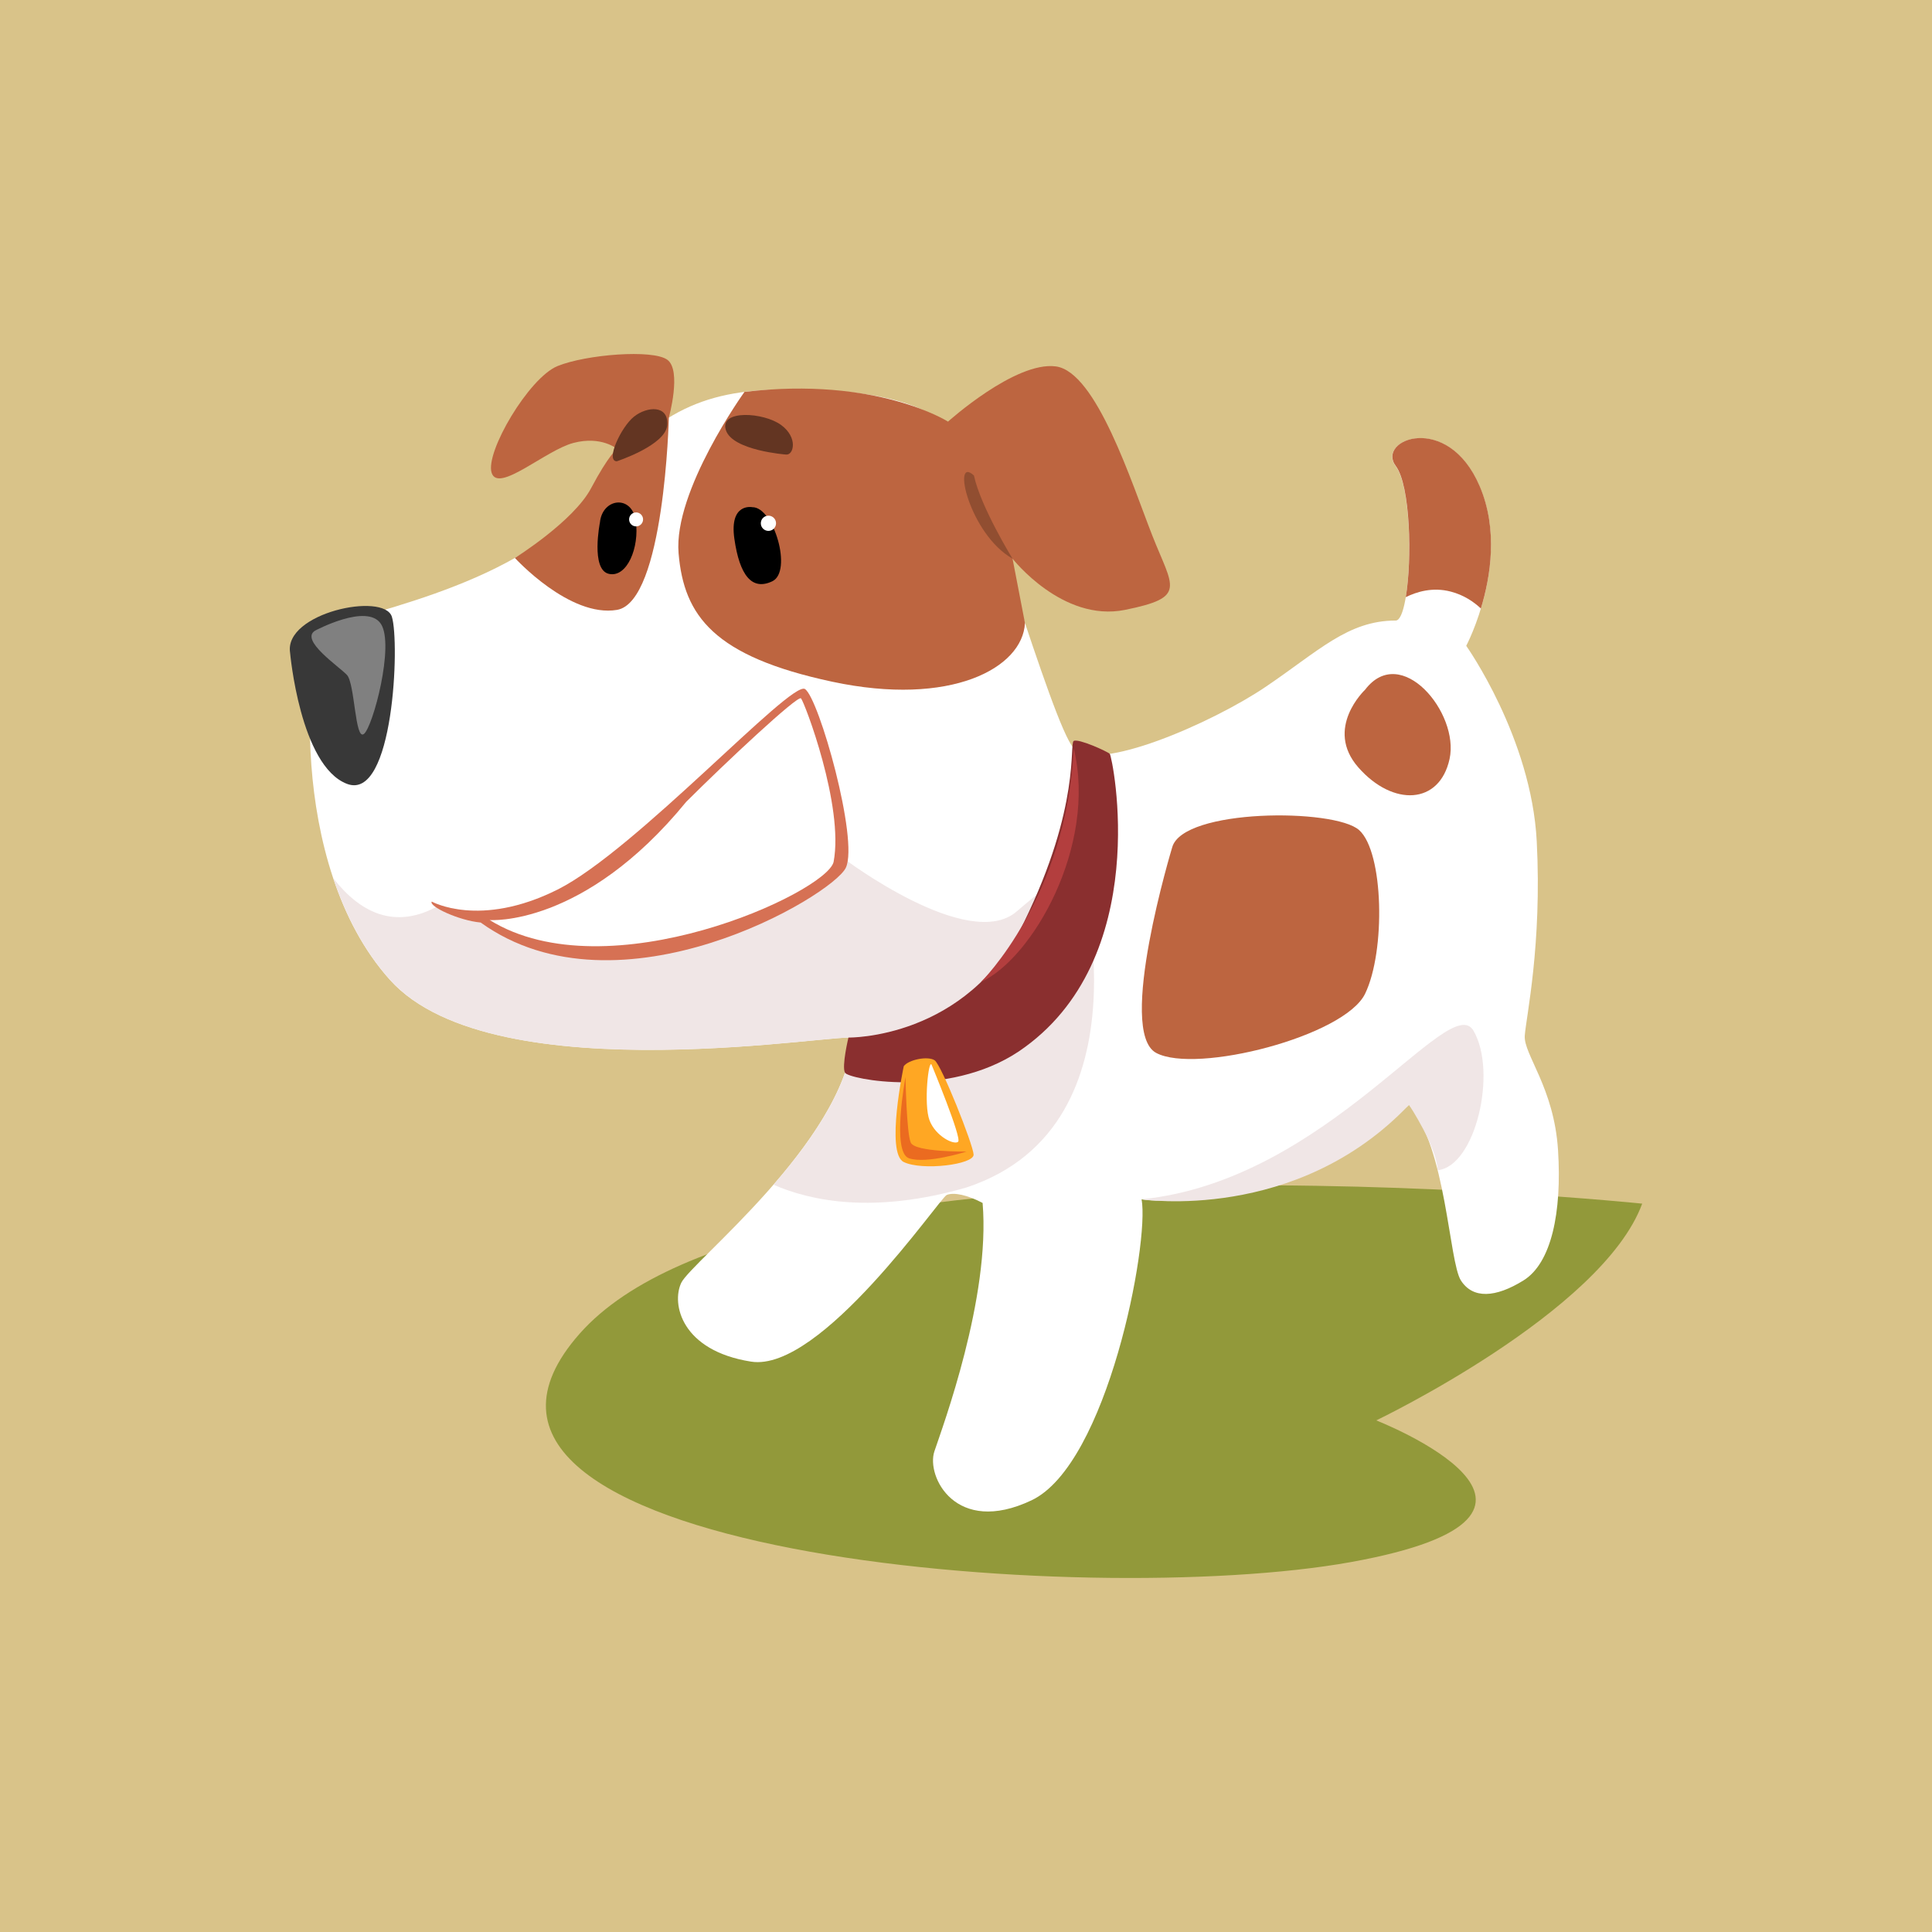
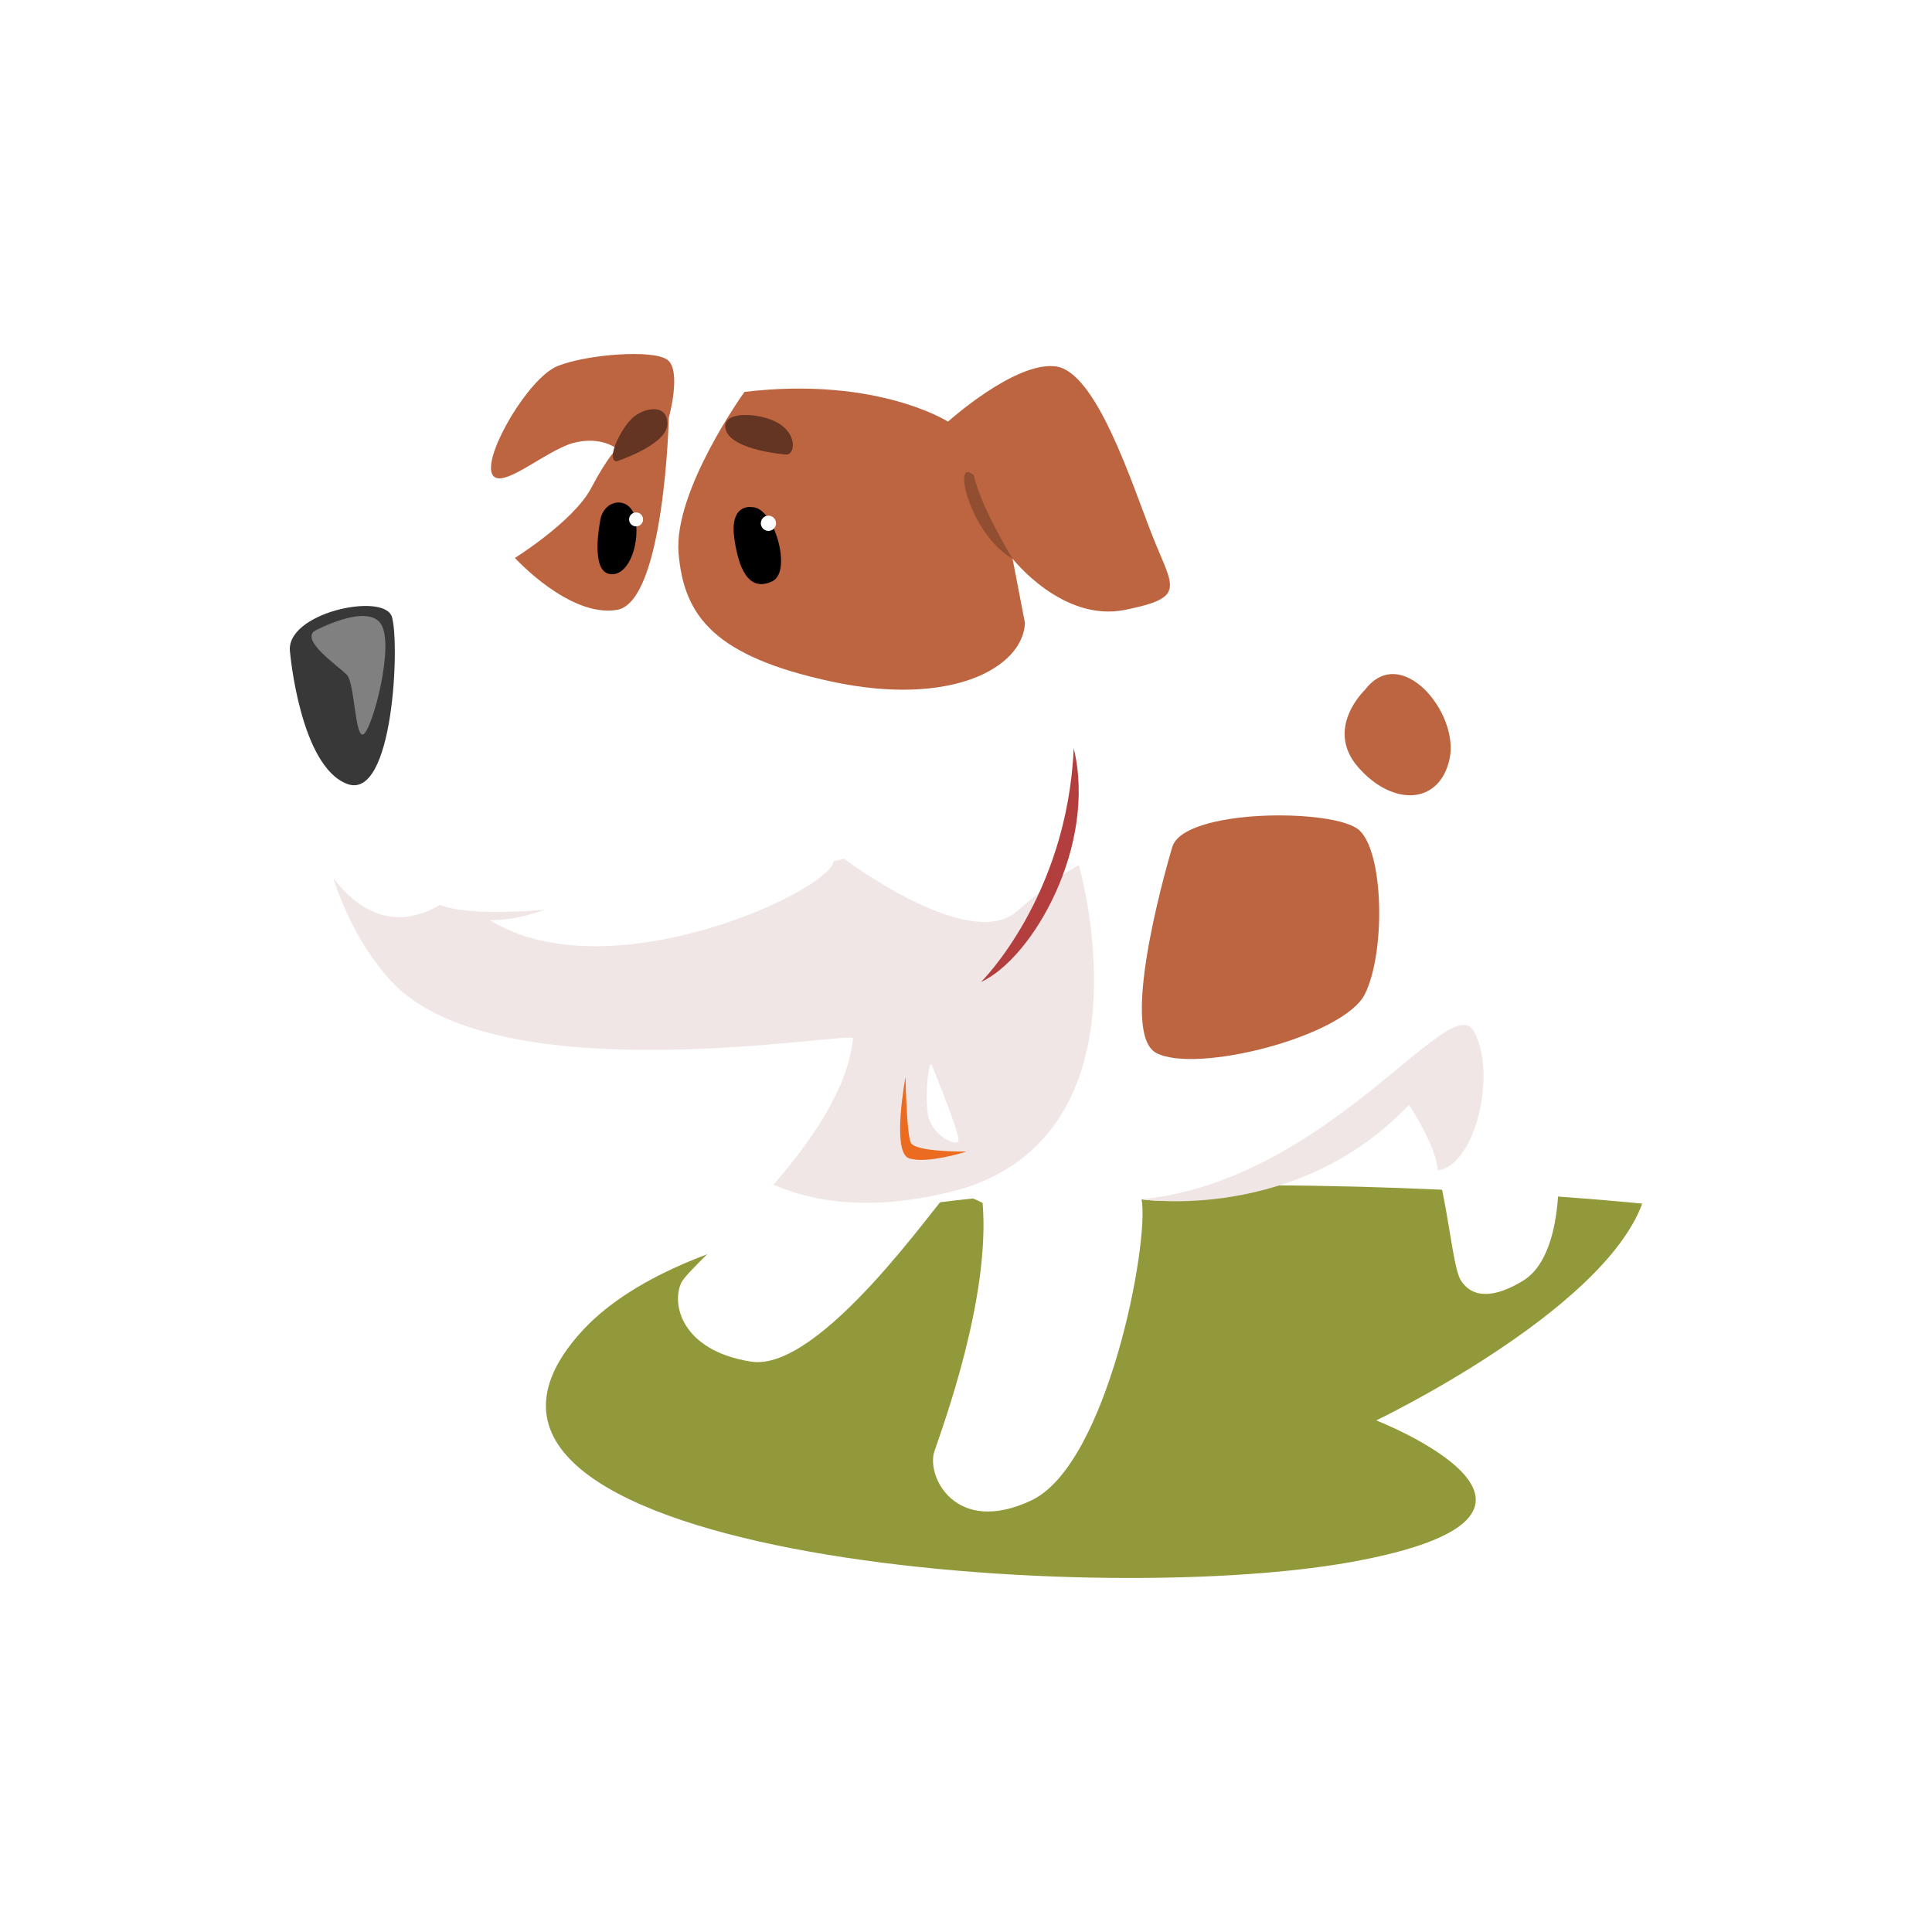
<svg xmlns="http://www.w3.org/2000/svg" id="_ÎÓÈ_1" viewBox="0 0 2000 2000">
  <defs>
    <style>.cls-1{fill:#f0e6e6;}.cls-2{fill:#eb6b20;}.cls-3{fill:#fff;}.cls-4{fill:#ffa723;}.cls-5{fill:#92993a;}.cls-6{fill:#914e31;}.cls-7{fill:#b33e3e;}.cls-8{fill:#bd6540;}.cls-9{fill:#d67154;}.cls-10{fill:#d9c389;}.cls-11{fill:#8a2f2f;}.cls-12{fill:gray;}.cls-13{fill:#383838;}.cls-14{fill:#633522;}</style>
  </defs>
-   <rect class="cls-10" width="2000" height="2000" />
  <path class="cls-5" d="m1700,1246.01s-898.39-93.53-1099.97,134.63c-201.58,228.16,523.57,286.01,798.34,236.43s26.31-146.68,26.31-146.68c0,0,234-112,275.32-224.38Z" />
  <path class="cls-3" d="m882.89,1074.84c.83-8.67-370.49,60.6-479.3-60.6-108.81-121.2-85.39-349.84-67.49-362.92,17.9-13.08,198.16-42,265.74-130.15s117.15-115.96,202.55-117.89c85.39-1.93,154.26,10.46,181.8,43.52,27.55,33.06,101.92,301.63,125.33,327.8,23.41,26.17,143.24-26.17,198.33-63.36,55.09-37.19,85.39-68.86,134.98-68.86,16.53,0,20.66-132.22,0-159.77-20.66-27.55,53.71-56.47,86.77,20.66,33.06,77.13-13.77,165.28-13.77,165.28,0,0,67.49,95.03,73,202.46s-11.02,181.8-12.4,201.09c-1.38,19.28,30.3,53.71,34.43,118.45,4.13,64.73-6.89,117.07-35.81,134.98-28.92,17.9-52.34,19.28-64.73,0-12.4-19.28-15.15-137.73-53.71-181.8-33.06,31.68-205.22,110.18-276.84,97.79,8.26,45.45-35.47,274.43-113.97,311.61-78.51,37.19-109.17-24.79-100.55-50.62,8.62-25.82,58.2-159.08,49.94-257.21-15.49-8.26-29.96-11.36-37.19-8.26-7.23,3.1-130.15,183.87-202.46,172.51-72.31-11.36-82.64-59.91-72.31-81.6,10.33-21.69,167.34-144.62,177.67-253.08Z" />
  <path class="cls-8" d="m770.67,405.69s-73.71,102.39-68.2,167.12,36.5,106.74,159.08,132.91c122.58,26.17,197.2-14.08,199.49-60.75l-12.86-66.65s51.65,66.11,116.38,53.03c64.73-13.08,49.58-22.73,28.23-77.13-21.35-54.4-57.85-169.41-99.85-174.92-42.01-5.51-111.56,57.16-111.56,57.16,0,0-73.63-47.08-210.7-30.77Z" />
  <path class="cls-8" d="m692.38,432.3s-4.48,190.79-53.67,199.05c-49.19,8.26-105.69-53.77-105.69-53.77,0,0,60.66-37.82,78.9-72.25,18.23-34.43,26.79-40.63,26.79-40.63,0,0-16.13-13.77-45.06-6.2-28.92,7.58-77.82,52.34-84.7,30.99-6.89-21.35,38.56-98.47,68.18-110.53,29.61-12.05,98.6-17.56,113.69-6.54,15.09,11.02,1.57,59.88,1.57,59.88Z" />
  <path d="m778.82,525.04s-24.02-4.91-18.59,32.8c5.42,37.7,18.08,53.97,39.25,43.9,21.18-10.07,1.55-76.96-20.66-76.7Z" />
  <circle class="cls-3" cx="795.47" cy="541.7" r="7.88" />
  <path class="cls-14" d="m813.68,470.55s-55.78-4.13-62.32-25.48c-6.54-21.35,39.32-18.25,57.19-5.16,17.87,13.08,13.07,31.51,5.13,30.64Z" />
  <path class="cls-14" d="m638.48,477.53s50.9-16.63,52.28-37.63-21-19.28-34.43-8.61c-13.43,10.67-29.84,45.99-17.84,46.24Z" />
  <path d="m621.04,540.88s-9.71,48.71,9.15,53.14c18.86,4.43,31.95-27.28,27.98-54.78-3.96-27.5-34.64-23.74-37.13,1.64Z" />
  <path class="cls-3" d="m665.71,537.69c0,3.99-3.24,7.23-7.23,7.23s-7.23-3.24-7.23-7.23,3.24-7.23,7.23-7.23,7.23,3.24,7.23,7.23Z" />
  <path class="cls-1" d="m1116.79,895.65s-14.69,5.3-64.4,47.95c-49.71,42.65-178.56-54.6-178.56-54.6,0,0-334.37,78.78-418.56,47.85-47.57,27.61-84.06,5.98-110.26-27.69,12.82,38.38,31.67,75.08,58.67,105.17,108.81,121.2,480.13,51.93,479.3,60.6-4.89,51.39-42.74,105.9-82.28,151.48,38.25,16.71,103.8,30.73,200.04,2.78,194.89-64.73,116.04-333.54,116.04-333.54Z" />
-   <path class="cls-9" d="m446.97,933.32s49.58,27.89,130.15-12.4c80.57-40.29,241.72-216.92,256.18-207.63,14.46,9.3,55.78,155.98,42.35,184.9-13.43,28.92-234.48,160.11-378.07,56.81-22.73-2.07-54.06-16.87-50.62-21.69Z" />
  <path class="cls-13" d="m300.29,675.6s10.33,117.24,58.88,135.84c48.55,18.59,54.75-147.2,46.48-173.02-8.26-25.82-111.83-3.96-105.36,37.19Z" />
  <path class="cls-12" d="m326.46,652.7s53.48-28.6,67.83-6.89c14.35,21.71-8.26,106.74-17.56,113.97-9.3,7.23-9.3-52.21-17.56-61.06-8.26-8.84-49.58-36.39-32.71-46.03Z" />
-   <path class="cls-11" d="m878.3,1074.08s122.34,2.14,181.57-119.06c59.22-121.2,46.83-185.25,51.65-188,4.82-2.75,34.72,10.86,37.33,13.35s46.69,213.22-94.49,308.25c-73.69,48.89-176.1,28.51-179.64,21.83-3.54-6.68,3.58-36.36,3.58-36.36Z" />
-   <path class="cls-4" d="m935.57,1103.76s-19.11,89.87,0,99.17c19.11,9.3,72.82,2.58,72.31-7.75-.52-10.33-33.28-92.97-40.4-97.62-7.12-4.65-27.26-.52-31.91,6.2Z" />
  <path class="cls-2" d="m937.38,1114.87s-14.72,77.99,3.62,84.19c18.34,6.2,59.65-6.97,59.65-6.97,0,0-53.46.77-57.85-9.3-4.39-10.07-5.42-67.92-5.42-67.92Z" />
  <path class="cls-3" d="m964.46,1102.4s31.5,75.83,27.42,79.53c-4.08,3.69-23.14-5.44-29.56-21.97-6.42-16.53-.92-65.01,2.14-57.56Z" />
  <path class="cls-7" d="m1015.56,1016.53s89.08-87.68,95.96-241.94c24.45,100.89-42.83,217.72-95.96,241.94Z" />
  <path class="cls-8" d="m1213.44,877.2s-57.85,190.76-16.53,212.79c41.32,22.04,194.89-17.22,216.24-61.29,21.35-44.07,19.28-146.68-6.2-169.41-25.48-22.73-182.51-22.38-193.51,17.9Z" />
  <path class="cls-8" d="m1413.15,713.99s-42.7,39.94-6.89,80.57c35.81,40.63,84.02,38.56,94.34-8.95,10.33-47.52-50.27-120.51-87.46-71.62Z" />
-   <path class="cls-8" d="m1533.01,629.93c9.99-32.81,18.05-81.64-1.31-126.82-33.06-77.13-107.43-48.2-86.77-20.66,15.13,20.17,16.93,96.33,10.33,135.73,11.07-5.5,27.67-10.73,46.62-5.75,13.49,3.54,23.65,10.47,31.13,17.5Z" />
  <path class="cls-3" d="m506.89,952.43s97.1,7.75,203.5-122.41c40.34-40.29,115.35-110.53,118.79-107.09,3.44,3.44,44.76,111.56,33.74,169.41-7.58,31.68-233.45,136.01-356.03,60.08Z" />
  <path class="cls-1" d="m1181.76,1241.49s160.46,24.79,276.84-97.79c0,0,28.66,43.19,29.65,67.74,39.21-4.09,61.94-101.56,37.15-144.39-24.79-42.83-151.16,155.16-343.64,174.44Z" />
  <path class="cls-6" d="m1048.16,578.32s-33.06-53.71-39.94-86.08c-23.41-21.66-4.82,60.6,39.94,86.08Z" />
</svg>